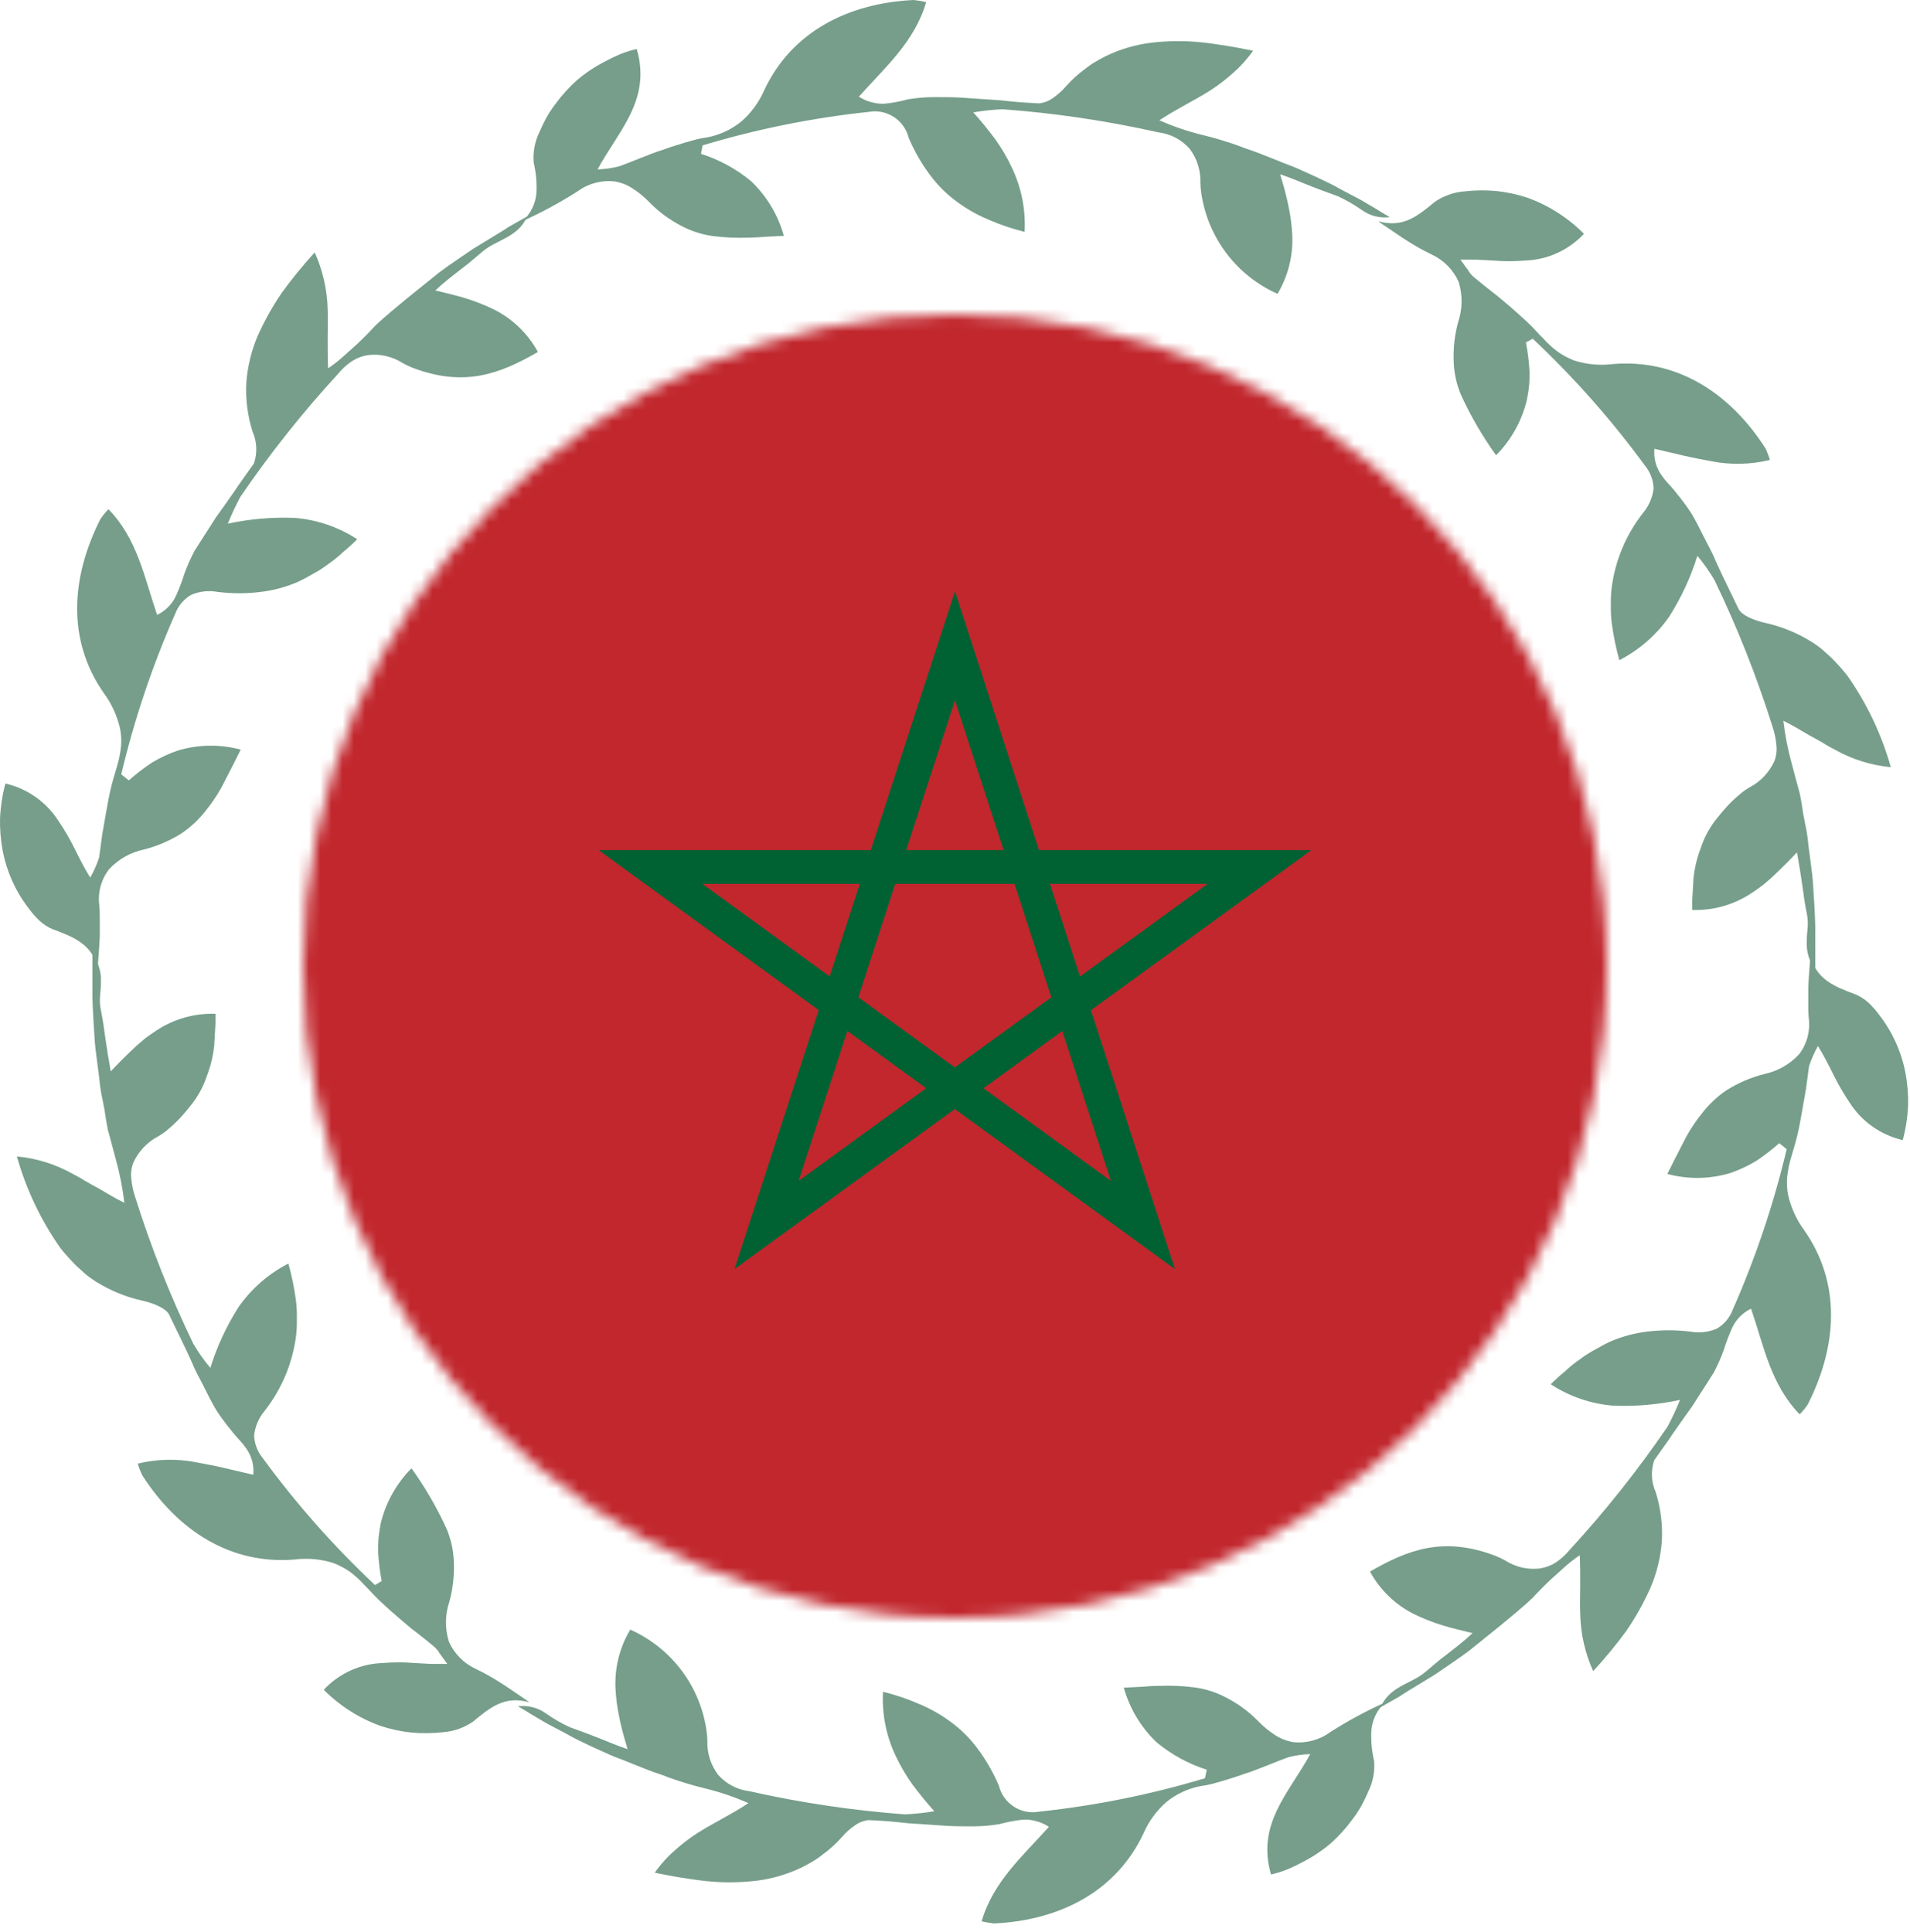
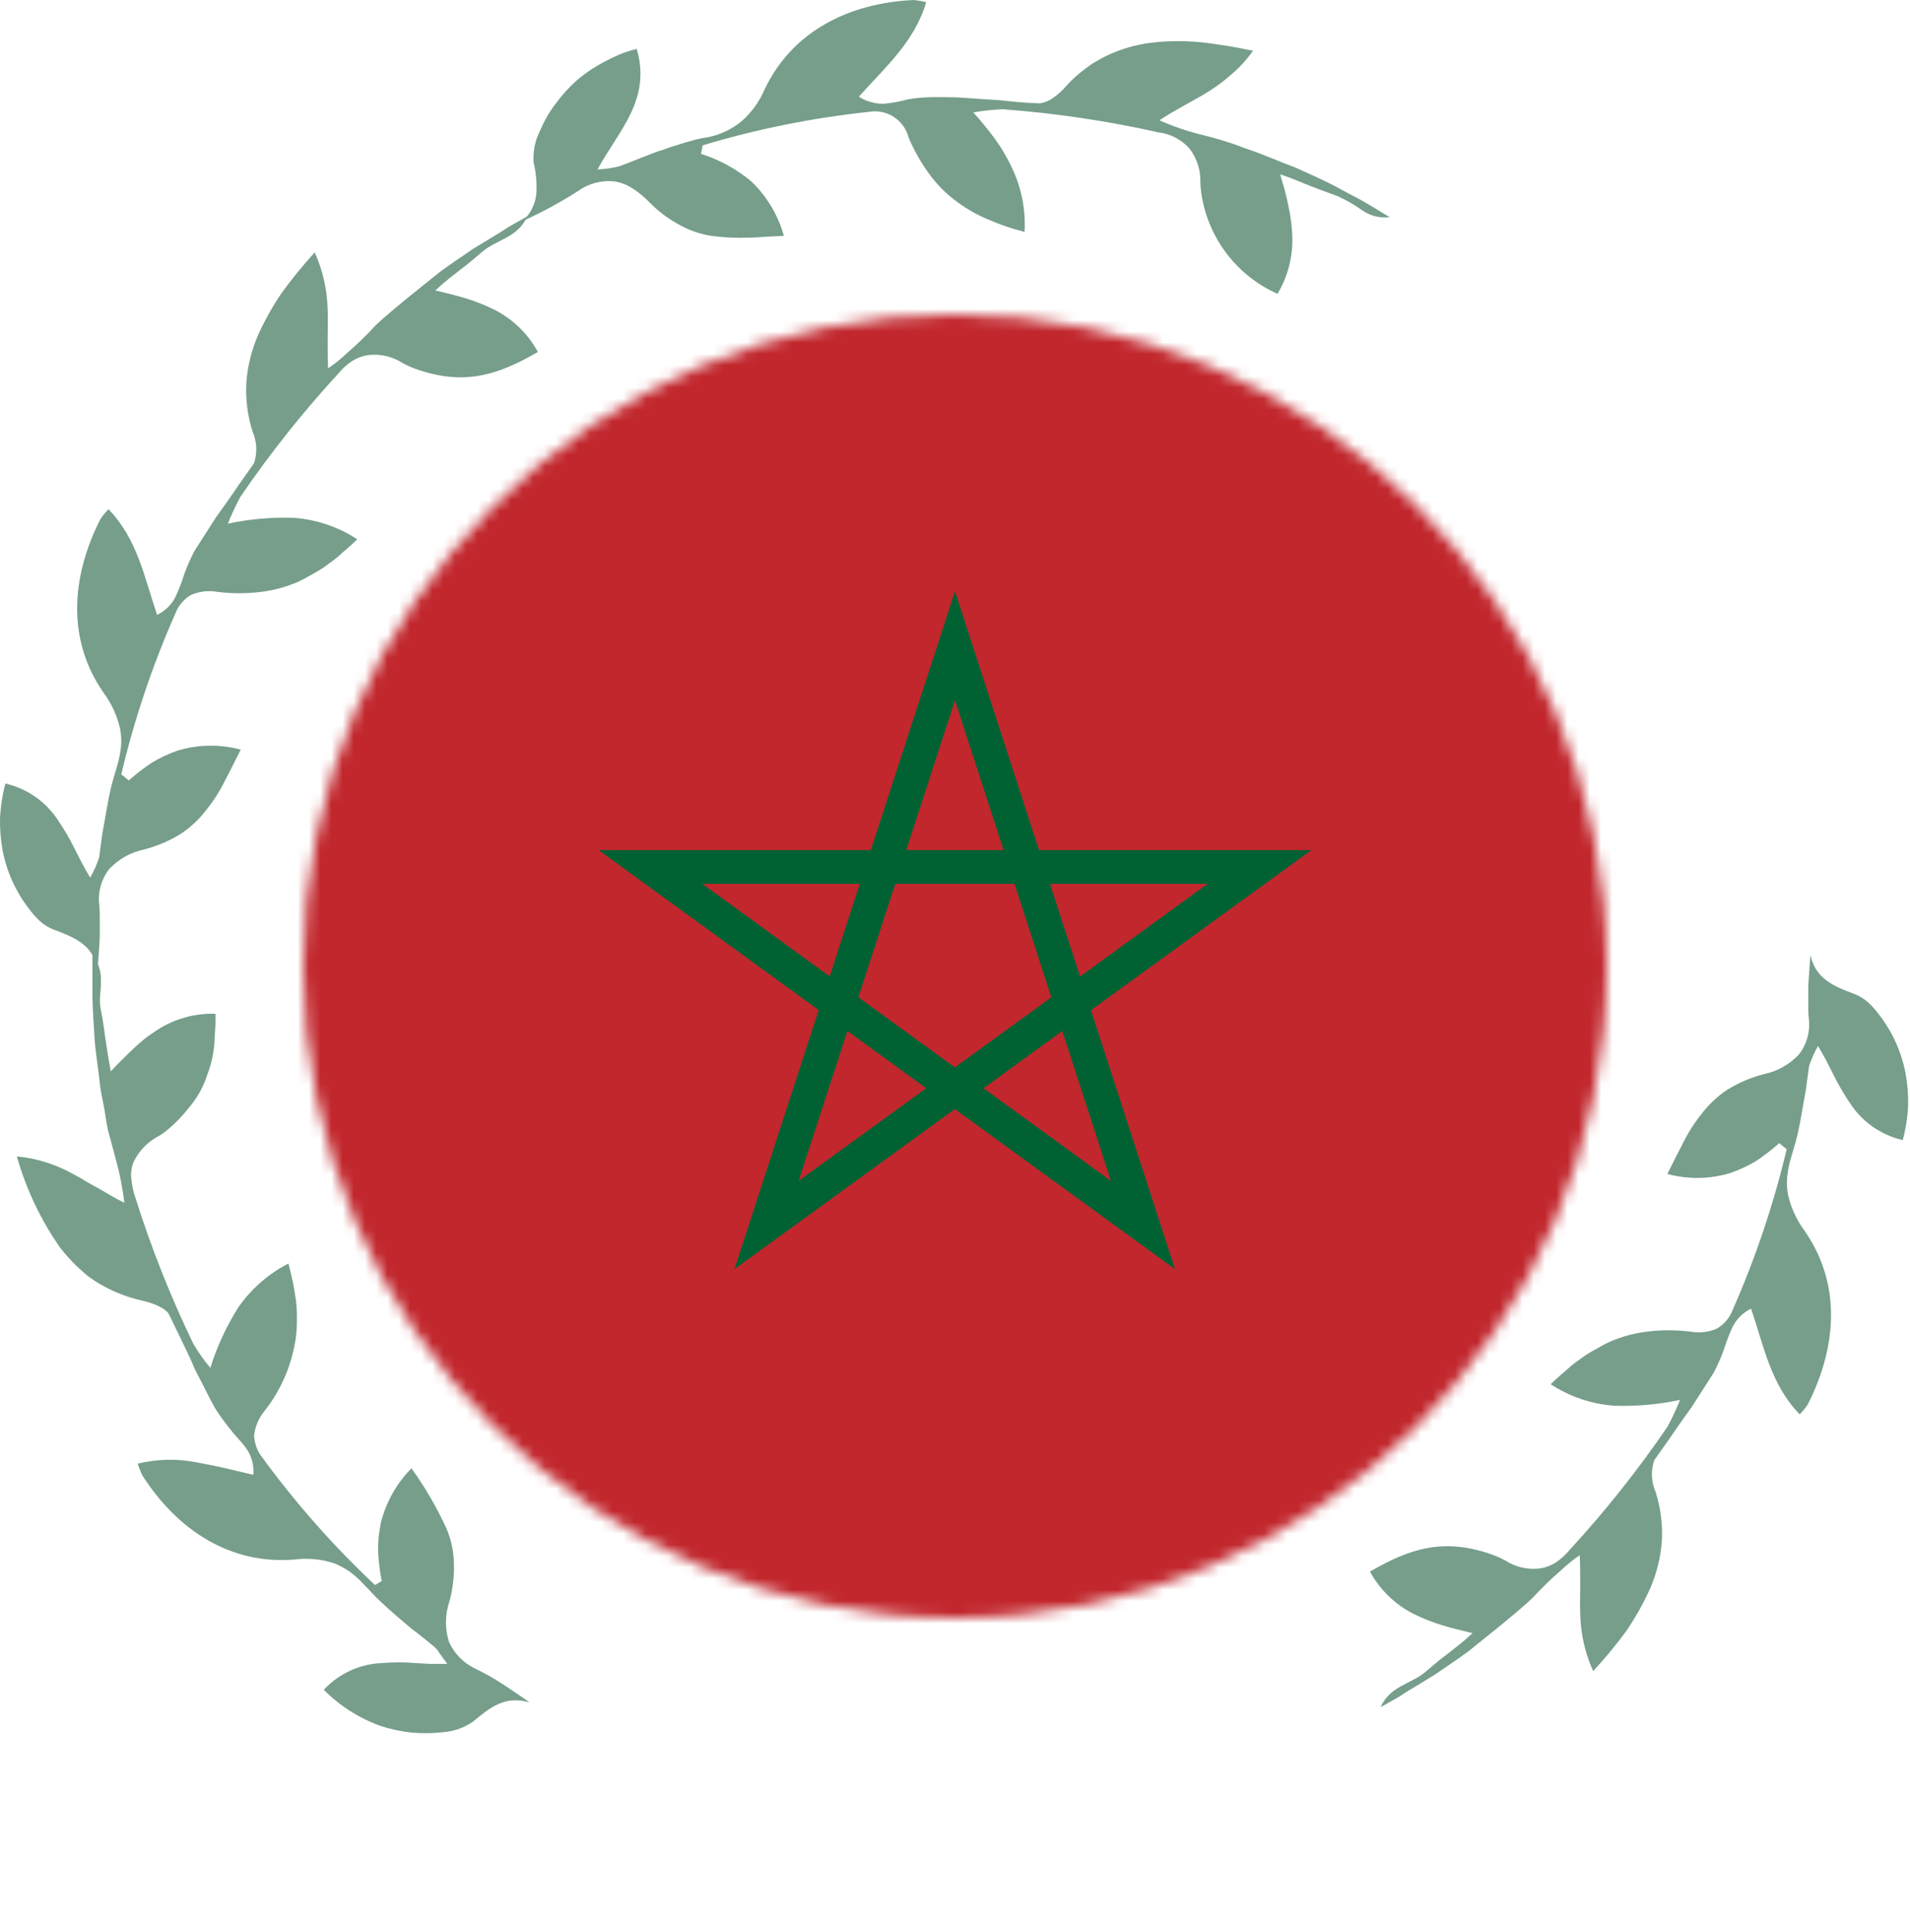
<svg xmlns="http://www.w3.org/2000/svg" fill="none" viewBox="0 0 170 172" height="172" width="170">
  <path fill="#769E8B" d="M158.364 101.756C157.714 102.332 157.024 102.863 156.301 103.345C155.573 103.781 154.802 104.141 153.999 104.417C152.178 104.964 150.24 104.992 148.403 104.496C148.88 103.551 149.349 102.59 149.831 101.678C150.28 100.775 150.826 99.923 151.46 99.139C152.08 98.321 152.831 97.61 153.682 97.036C154.712 96.389 155.837 95.907 157.016 95.606C158.204 95.358 159.285 94.748 160.112 93.86C160.467 93.403 160.727 92.88 160.877 92.321C161.027 91.762 161.064 91.179 160.986 90.605C160.946 90.169 160.946 89.692 160.946 89.255V87.865C160.986 86.952 161.065 86 161.144 85.008C161.581 87.15 163.287 87.825 165.116 88.501C165.555 88.68 165.959 88.936 166.307 89.257C166.654 89.585 166.97 89.944 167.253 90.329C168.428 91.841 169.23 93.609 169.594 95.489C169.773 96.444 169.853 97.415 169.833 98.386C169.785 99.432 169.625 100.47 169.356 101.482C167.403 101.034 165.705 99.837 164.628 98.148C164.097 97.361 163.62 96.54 163.2 95.689C162.763 94.815 162.326 93.944 161.81 93.109C161.485 93.677 161.219 94.275 161.016 94.897L160.738 96.96L160.38 98.983C160.261 99.659 160.142 100.334 159.983 101.007C159.824 101.68 159.626 102.318 159.427 102.993C159.255 103.563 159.135 104.148 159.07 104.74C159.017 105.283 159.044 105.831 159.149 106.367C159.407 107.498 159.894 108.566 160.579 109.502C163.873 114.185 163.556 119.783 160.897 125.021C160.687 125.335 160.448 125.628 160.182 125.895C157.602 123.236 157.006 119.862 155.855 116.488C155.126 116.838 154.538 117.426 154.189 118.155C153.895 118.799 153.643 119.462 153.432 120.138C153.176 120.847 152.871 121.536 152.519 122.202L151.248 124.188L150.612 125.18L149.937 126.126C149.5 126.761 149.024 127.397 148.587 128.07C148.15 128.706 147.673 129.341 147.237 129.976C146.922 130.897 146.964 131.903 147.356 132.794C147.808 134.217 147.997 135.71 147.912 137.201C147.803 138.608 147.468 139.989 146.919 141.29C146.32 142.634 145.603 143.923 144.776 145.14C143.854 146.4 142.86 147.606 141.799 148.752C141.079 147.153 140.687 145.425 140.648 143.671C140.608 142.837 140.648 142.004 140.648 141.131C140.648 140.257 140.648 139.345 140.608 138.432C140.046 138.814 139.515 139.239 139.019 139.703C138.543 140.14 138.074 140.537 137.629 140.974C137.185 141.411 136.755 141.848 136.358 142.282C135.921 142.68 135.485 143.077 135.008 143.474L133.578 144.665L132.149 145.817L130.719 146.969C130.242 147.326 129.726 147.684 129.206 148.041C128.686 148.399 128.213 148.716 127.693 149.074L126.144 150.019C125.628 150.337 125.072 150.655 124.555 151.012L122.887 151.958C123.682 150.091 125.586 149.895 126.817 148.862C127.453 148.346 128.048 147.79 128.761 147.275C129.119 146.997 129.476 146.719 129.873 146.401C130.271 146.084 130.63 145.766 131.065 145.369C130.119 145.131 129.198 144.932 128.326 144.654C127.468 144.389 126.632 144.057 125.826 143.661C124.176 142.829 122.819 141.514 121.936 139.89C125.31 137.944 128.485 136.715 133.13 138.5C133.416 138.616 133.694 138.749 133.964 138.897C134.881 139.49 135.976 139.743 137.06 139.612C137.553 139.536 138.026 139.36 138.45 139.096C138.93 138.779 139.358 138.39 139.721 137.944C142.882 134.507 145.789 130.846 148.42 126.988C148.834 126.216 149.205 125.421 149.532 124.607C147.59 125.025 145.604 125.198 143.619 125.124C141.623 124.968 139.699 124.313 138.023 123.219C138.42 122.822 138.857 122.425 139.293 122.067C139.689 121.69 140.114 121.345 140.564 121.035C140.99 120.707 141.441 120.415 141.915 120.161C142.391 119.883 142.828 119.645 143.344 119.405C144.382 118.961 145.478 118.666 146.599 118.531C147.878 118.372 149.171 118.372 150.45 118.531C151.253 118.681 152.083 118.584 152.831 118.253C153.469 117.87 153.959 117.282 154.221 116.585C156.253 111.977 157.861 107.194 159.024 102.295L158.364 101.756Z" />
-   <path fill="#769E8B" d="M107.406 157.525C105.766 157.004 104.242 156.169 102.92 155.067C101.54 153.739 100.54 152.067 100.023 150.223C100.579 150.184 101.095 150.184 101.611 150.144C102.128 150.104 102.644 150.065 103.16 150.065C104.17 150.024 105.182 150.064 106.186 150.184C107.213 150.305 108.209 150.614 109.123 151.097C110.199 151.649 111.178 152.373 112.02 153.24C112.474 153.709 112.982 154.122 113.533 154.471C114.005 154.772 114.531 154.974 115.082 155.067C116.251 155.2 117.428 154.888 118.377 154.193C119.949 153.188 121.592 152.299 123.294 151.534C122.588 152.169 122.148 153.047 122.063 153.993C122.007 154.912 122.088 155.835 122.301 156.731C122.381 157.674 122.203 158.621 121.785 159.47C121.597 159.918 121.385 160.355 121.149 160.78C120.913 161.195 120.647 161.593 120.355 161.972C119.795 162.737 119.157 163.442 118.451 164.075C117.708 164.707 116.896 165.252 116.03 165.701C115.578 165.95 115.114 166.175 114.64 166.376C114.15 166.577 113.644 166.736 113.127 166.853C111.816 162.327 114.715 159.628 116.62 156.135C115.964 156.156 115.312 156.25 114.676 156.413C114.04 156.652 113.405 156.89 112.732 157.17C112.096 157.408 111.461 157.686 110.787 157.885C110.152 158.123 109.477 158.322 108.843 158.52L107.85 158.798C107.523 158.88 107.192 158.943 106.858 158.987C105.735 159.2 104.685 159.691 103.801 160.415C102.931 161.181 102.24 162.13 101.778 163.193C99.357 168.352 94.355 170.934 88.481 171.212C88.106 171.174 87.735 171.111 87.369 171.023C88.401 167.49 91.021 165.228 93.362 162.607C93.172 162.485 92.973 162.379 92.766 162.289C92.574 162.205 92.375 162.139 92.17 162.091C91.808 161.992 91.433 161.952 91.058 161.972C90.348 162.047 89.644 162.18 88.955 162.369C88.205 162.494 87.447 162.561 86.686 162.567C85.892 162.567 85.097 162.567 84.345 162.528L82.003 162.369L80.812 162.289L79.66 162.17C78.866 162.091 78.111 162.051 77.319 162.011C76.874 162.058 76.449 162.222 76.088 162.486C75.659 162.777 75.272 163.124 74.936 163.519C74.428 164.096 73.857 164.615 73.234 165.066C72.946 165.3 72.64 165.512 72.32 165.701C72.003 165.89 71.685 166.058 71.375 166.217C70.1 166.834 68.732 167.237 67.326 167.409C65.863 167.581 64.385 167.594 62.919 167.448C62.163 167.369 61.406 167.259 60.618 167.131C59.861 167.012 59.069 166.853 58.276 166.694C58.788 165.961 59.387 165.294 60.062 164.708C60.692 164.137 61.368 163.619 62.085 163.161C63.515 162.248 65.062 161.533 66.611 160.502C65.419 159.973 64.184 159.548 62.919 159.231C61.75 158.953 60.597 158.609 59.466 158.201C58.91 157.962 58.314 157.803 57.718 157.565L56.016 156.89C55.46 156.652 54.865 156.453 54.314 156.215L52.646 155.458C52.09 155.18 51.534 154.942 51.018 154.664C50.502 154.386 49.946 154.068 49.39 153.79C48.834 153.512 48.278 153.194 47.761 152.877C47.205 152.559 46.689 152.202 46.093 151.884C46.977 151.77 47.871 151.997 48.593 152.519C49.267 152.997 49.984 153.409 50.736 153.75C51.493 154.028 52.285 154.307 53.078 154.624C53.911 154.942 54.779 155.339 55.856 155.697C55.736 155.22 55.578 154.783 55.459 154.306C55.339 153.83 55.22 153.393 55.141 152.956C54.946 152.082 54.827 151.192 54.783 150.297C54.696 148.459 55.151 146.637 56.094 145.057C57.891 145.857 59.456 147.099 60.644 148.668C61.831 150.237 62.6 152.081 62.881 154.029C62.926 154.331 62.953 154.636 62.961 154.942C62.919 156.029 63.252 157.098 63.907 157.968C64.619 158.784 65.609 159.308 66.685 159.437C71.246 160.463 75.876 161.152 80.538 161.501C81.416 161.463 82.29 161.37 83.157 161.223C82.442 160.428 81.807 159.634 81.213 158.842C80.648 158.055 80.156 157.218 79.743 156.342C78.88 154.551 78.484 152.571 78.592 150.587C79.678 150.854 80.741 151.213 81.767 151.659C82.768 152.07 83.714 152.603 84.585 153.246C85.492 153.901 86.295 154.691 86.966 155.587C87.749 156.628 88.401 157.761 88.91 158.961C89.101 159.727 89.577 160.391 90.241 160.818C90.904 161.246 91.706 161.405 92.483 161.262C97.486 160.73 102.43 159.733 107.249 158.286L107.406 157.525Z" />
  <path fill="#769E8B" d="M33.973 140.735C33.811 139.883 33.705 139.022 33.655 138.156C33.655 137.719 33.655 137.322 33.695 136.885C33.735 136.448 33.814 136.051 33.884 135.614C34.331 133.756 35.278 132.055 36.623 130.697C37.824 132.366 38.861 134.148 39.719 136.017C40.129 136.958 40.358 137.968 40.394 138.994C40.448 140.198 40.314 141.403 39.997 142.566C39.606 143.723 39.592 144.974 39.957 146.139C40.437 147.208 41.288 148.066 42.353 148.556C43.176 148.952 43.972 149.403 44.734 149.906C45.131 150.144 45.49 150.422 45.925 150.7C46.323 150.978 46.72 151.217 47.117 151.534C44.974 150.899 43.624 151.971 42.115 153.236C41.34 153.777 40.437 154.103 39.495 154.182C38.547 154.294 37.589 154.308 36.638 154.222C35.693 154.123 34.762 153.923 33.86 153.626C31.962 152.941 30.239 151.843 28.818 150.411C29.491 149.688 30.301 149.105 31.2 148.697C32.099 148.288 33.071 148.061 34.058 148.03C35.009 147.95 35.965 147.95 36.916 148.03C37.392 148.07 37.861 148.07 38.346 148.109H39.815C39.537 147.752 39.339 147.434 39.14 147.196C39.011 146.952 38.835 146.737 38.624 146.56C38.107 146.124 37.551 145.687 36.995 145.25C36.717 145.061 36.439 144.813 36.201 144.614L35.407 143.939C34.89 143.502 34.374 143.026 33.858 142.549C33.342 142.073 32.912 141.556 32.428 141.082C32.032 140.642 31.593 140.243 31.117 139.89C30.671 139.584 30.192 139.33 29.688 139.134C28.573 138.778 27.395 138.669 26.234 138.816C20.561 139.292 15.833 136.276 12.659 131.314C12.5 130.98 12.367 130.635 12.262 130.281C13.967 129.866 15.741 129.825 17.463 130.162C18.297 130.321 19.165 130.48 20.003 130.678C20.841 130.877 21.705 131.075 22.543 131.274C22.623 130.46 22.412 129.644 21.947 128.972C21.744 128.677 21.518 128.398 21.272 128.138C21.034 127.86 20.795 127.622 20.597 127.344C20.112 126.762 19.661 126.153 19.246 125.519C18.849 124.844 18.49 124.129 18.134 123.414C17.779 122.699 17.378 122.026 17.102 121.311C16.466 119.881 15.751 118.493 15.078 117.063C14.76 116.388 13.489 115.951 12.578 115.753C11.128 115.422 9.745 114.846 8.489 114.051C8.211 113.862 7.893 113.654 7.615 113.415C7.337 113.177 7.099 112.939 6.821 112.7C6.314 112.2 5.837 111.67 5.391 111.114C3.642 108.627 2.327 105.862 1.501 102.936C3.245 103.1 4.936 103.627 6.464 104.483C6.821 104.672 7.22 104.88 7.576 105.118C7.933 105.308 8.332 105.555 8.727 105.754C9.484 106.191 10.241 106.667 11.069 107.065C10.916 105.764 10.663 104.476 10.312 103.214L9.836 101.429C9.756 101.151 9.677 100.833 9.597 100.555C9.558 100.277 9.478 99.959 9.439 99.681C9.359 99.086 9.249 98.45 9.121 97.856C8.987 97.254 8.894 96.644 8.843 96.029L8.605 94.204C8.525 93.609 8.446 92.973 8.415 92.379C8.336 91.188 8.257 89.959 8.226 88.728V84.926C8.763 85.646 9.03 86.53 8.983 87.426C8.983 87.863 8.943 88.26 8.903 88.697C8.87 89.109 8.897 89.524 8.983 89.928C9.142 90.723 9.261 91.515 9.38 92.429C9.499 93.302 9.658 94.255 9.857 95.366C10.531 94.651 11.206 93.976 11.88 93.342C12.198 93.024 12.555 92.746 12.873 92.468C13.23 92.19 13.588 91.952 13.945 91.712C15.497 90.69 17.329 90.176 19.186 90.242C19.186 90.719 19.186 91.188 19.146 91.67C19.106 92.153 19.106 92.584 19.067 93.06C18.973 93.971 18.759 94.865 18.431 95.719C18.138 96.621 17.695 97.466 17.121 98.219C16.803 98.617 16.485 99.014 16.088 99.451C15.693 99.877 15.268 100.275 14.817 100.642C14.581 100.837 14.328 101.009 14.061 101.158C13.102 101.669 12.336 102.477 11.878 103.462C11.694 103.928 11.629 104.432 11.689 104.929C11.74 105.498 11.86 106.058 12.047 106.597C13.449 111.056 15.174 115.407 17.208 119.616C17.652 120.371 18.158 121.088 18.721 121.759C19.312 119.858 20.153 118.043 21.221 116.362C22.363 114.721 23.89 113.386 25.667 112.471C25.968 113.553 26.194 114.654 26.342 115.766C26.408 116.306 26.435 116.85 26.422 117.394C26.435 117.924 26.408 118.455 26.342 118.981C26.021 121.386 25.061 123.661 23.564 125.57C23.042 126.189 22.713 126.948 22.618 127.752C22.642 128.491 22.908 129.202 23.375 129.776C26.354 133.847 29.702 137.634 33.377 141.089L33.973 140.735Z" />
  <path fill="#769E8B" d="M11.464 69.466C12.115 68.89 12.804 68.36 13.527 67.879C14.255 67.442 15.026 67.083 15.829 66.807C17.65 66.259 19.589 66.231 21.425 66.727C20.948 67.673 20.479 68.632 19.995 69.545C19.546 70.448 19 71.3 18.367 72.085C17.746 72.903 16.996 73.614 16.145 74.188C15.114 74.835 13.989 75.317 12.81 75.618C11.623 75.866 10.541 76.476 9.715 77.365C9.36 77.822 9.1 78.346 8.95 78.905C8.8 79.463 8.763 80.047 8.841 80.62C8.881 81.057 8.881 81.533 8.881 81.97V83.36C8.841 84.274 8.761 85.225 8.691 86.218C8.255 84.075 6.549 83.4 4.72 82.725C4.281 82.546 3.877 82.29 3.528 81.968C3.182 81.64 2.865 81.281 2.583 80.896C1.408 79.384 0.606 77.617 0.242 75.737C0.062 74.782 -0.018 73.811 0.003 72.84C0.051 71.794 0.211 70.756 0.48 69.744C2.432 70.192 4.131 71.389 5.208 73.078C5.739 73.864 6.217 74.686 6.638 75.537C7.074 76.41 7.511 77.282 8.028 78.116C8.353 77.549 8.619 76.95 8.822 76.329L9.1 74.266L9.457 72.24C9.577 71.565 9.696 70.89 9.855 70.216C10.013 69.543 10.212 68.906 10.411 68.231C10.583 67.661 10.702 67.077 10.768 66.485C10.821 65.941 10.794 65.393 10.688 64.857C10.431 63.725 9.945 62.658 9.259 61.721C5.964 57.037 6.282 51.441 8.941 46.2C9.15 45.886 9.39 45.594 9.656 45.327C12.236 47.986 12.831 51.359 13.983 54.733C14.712 54.384 15.301 53.796 15.651 53.067C15.944 52.422 16.197 51.76 16.407 51.083C16.664 50.375 16.969 49.686 17.321 49.02L18.592 47.036L19.227 46.043L19.902 45.098C20.339 44.462 20.816 43.827 21.253 43.154C21.69 42.518 22.166 41.883 22.603 41.247C22.918 40.326 22.875 39.32 22.484 38.429C22.031 37.007 21.843 35.513 21.928 34.023C22.037 32.615 22.372 31.235 22.921 29.934C23.519 28.589 24.236 27.301 25.064 26.084C25.977 24.823 26.961 23.616 28.012 22.468C28.732 24.067 29.124 25.795 29.164 27.549C29.203 28.383 29.164 29.217 29.164 30.089C29.164 30.961 29.164 31.876 29.203 32.788C29.765 32.406 30.296 31.981 30.792 31.517C31.269 31.08 31.738 30.683 32.182 30.246C32.627 29.809 33.056 29.372 33.453 28.935C33.89 28.538 34.327 28.141 34.803 27.744L36.233 26.552L37.663 25.401L39.093 24.249C39.569 23.892 40.085 23.534 40.605 23.177C41.126 22.819 41.598 22.502 42.118 22.144L43.667 21.198C44.184 20.881 44.74 20.563 45.256 20.206L46.924 19.26C46.13 21.127 44.225 21.323 42.994 22.356C42.359 22.872 41.763 23.428 41.05 23.945C40.692 24.223 40.335 24.501 39.938 24.818C39.541 25.136 39.181 25.454 38.746 25.851C39.692 26.089 40.611 26.288 41.485 26.566C42.343 26.831 43.179 27.163 43.985 27.559C45.635 28.39 46.993 29.706 47.875 31.33C44.501 33.276 41.326 34.505 36.681 32.72C36.395 32.604 36.117 32.471 35.847 32.322C34.93 31.73 33.835 31.477 32.751 31.608C32.258 31.684 31.785 31.86 31.361 32.124C30.881 32.441 30.453 32.829 30.09 33.276C26.93 36.712 24.022 40.374 21.391 44.231C20.977 45.004 20.606 45.799 20.279 46.612C22.221 46.195 24.207 46.022 26.193 46.096C28.19 46.25 30.116 46.905 31.794 47.999C31.397 48.396 30.96 48.793 30.523 49.15C30.128 49.528 29.703 49.873 29.253 50.183C28.827 50.511 28.375 50.803 27.902 51.057C27.426 51.335 26.989 51.573 26.473 51.813C25.435 52.258 24.339 52.552 23.218 52.687C21.939 52.847 20.646 52.847 19.367 52.687C18.564 52.537 17.733 52.634 16.986 52.965C16.348 53.348 15.857 53.936 15.596 54.633C13.564 59.24 11.956 64.023 10.793 68.923L11.464 69.466Z" />
  <path fill="#769E8B" d="M62.394 13.694C64.035 14.216 65.558 15.05 66.88 16.153C68.257 17.48 69.254 19.151 69.77 20.992C69.214 21.032 68.698 21.032 68.181 21.072C67.665 21.111 67.149 21.151 66.633 21.151C65.622 21.192 64.611 21.152 63.607 21.032C62.58 20.912 61.584 20.602 60.67 20.119C59.593 19.567 58.615 18.844 57.772 17.976C57.319 17.507 56.811 17.094 56.259 16.745C55.788 16.444 55.261 16.242 54.71 16.149C53.545 16.018 52.372 16.329 51.425 17.021C49.853 18.026 48.21 18.914 46.508 19.68C47.214 19.045 47.654 18.167 47.739 17.221C47.795 16.302 47.715 15.379 47.501 14.483C47.421 13.54 47.599 12.593 48.017 11.744C48.205 11.296 48.417 10.859 48.653 10.434C48.89 10.019 49.155 9.621 49.447 9.242C50.007 8.477 50.645 7.772 51.352 7.139C52.095 6.507 52.907 5.962 53.772 5.513C54.224 5.264 54.688 5.039 55.162 4.838C55.653 4.637 56.159 4.478 56.675 4.361C57.986 8.887 55.087 11.585 53.182 15.079C53.839 15.057 54.491 14.964 55.127 14.801C55.762 14.562 56.397 14.324 57.072 14.044C57.708 13.806 58.343 13.528 59.017 13.329C59.652 13.091 60.327 12.892 60.961 12.694L61.954 12.416C62.281 12.334 62.612 12.271 62.947 12.227C64.069 12.013 65.12 11.522 66.003 10.797C66.874 10.031 67.565 9.082 68.026 8.019C70.447 2.858 75.449 0.278 81.323 0C81.698 0.038 82.069 0.101 82.435 0.189C81.403 3.722 78.784 5.984 76.442 8.605C76.632 8.726 76.831 8.832 77.038 8.923C77.231 9.003 77.43 9.067 77.634 9.112C77.996 9.21 78.371 9.25 78.746 9.231C79.456 9.156 80.16 9.023 80.849 8.834C81.599 8.711 82.358 8.648 83.118 8.645C83.912 8.645 84.707 8.645 85.46 8.684L87.801 8.843L88.992 8.923L90.144 9.042C90.938 9.121 91.693 9.161 92.485 9.201C92.93 9.153 93.355 8.989 93.716 8.724C94.145 8.433 94.532 8.086 94.868 7.692C95.376 7.114 95.947 6.596 96.57 6.144C96.858 5.91 97.164 5.698 97.484 5.509C97.801 5.32 98.119 5.152 98.429 4.993C99.704 4.376 101.072 3.973 102.478 3.801C103.941 3.629 105.419 3.616 106.885 3.762C107.641 3.841 108.398 3.951 109.186 4.079C109.943 4.198 110.735 4.357 111.528 4.516C111.016 5.248 110.416 5.914 109.742 6.5C109.113 7.072 108.436 7.59 107.719 8.049C106.289 8.962 104.742 9.677 103.193 10.708C104.385 11.237 105.62 11.662 106.885 11.979C108.055 12.257 109.208 12.602 110.338 13.011C110.894 13.25 111.49 13.409 112.084 13.647L113.786 14.322C114.342 14.56 114.938 14.759 115.488 14.997L117.154 15.754C117.71 16.032 118.266 16.27 118.782 16.548C119.299 16.826 119.855 17.144 120.411 17.422C120.967 17.7 121.523 18.017 122.039 18.335C122.595 18.653 123.111 19.01 123.707 19.328C122.823 19.442 121.929 19.215 121.207 18.693C120.534 18.215 119.816 17.803 119.064 17.462C118.308 17.183 117.515 16.905 116.723 16.588C115.889 16.27 115.021 15.873 113.945 15.515C114.064 15.992 114.223 16.429 114.342 16.905C114.461 17.382 114.58 17.819 114.66 18.256C114.854 19.13 114.973 20.02 115.017 20.915C115.105 22.752 114.649 24.575 113.706 26.155C111.909 25.355 110.344 24.113 109.157 22.544C107.97 20.975 107.2 19.131 106.919 17.183C106.874 16.881 106.848 16.576 106.839 16.27C106.88 15.186 106.546 14.121 105.894 13.254C105.181 12.437 104.192 11.914 103.116 11.784C98.55 10.759 93.916 10.071 89.249 9.725C88.371 9.763 87.497 9.856 86.63 10.003C87.345 10.797 87.98 11.589 88.574 12.384C89.139 13.17 89.631 14.007 90.044 14.884C90.907 16.674 91.303 18.654 91.195 20.639C90.109 20.371 89.046 20.013 88.02 19.566C87.019 19.155 86.073 18.622 85.202 17.98C84.295 17.323 83.492 16.534 82.821 15.636C82.038 14.595 81.386 13.462 80.877 12.262C80.686 11.496 80.21 10.832 79.547 10.404C78.883 9.977 78.081 9.818 77.305 9.961C72.301 10.493 67.357 11.49 62.538 12.938L62.394 13.694Z" />
-   <path fill="#769E8B" d="M135.818 30.484C135.981 31.337 136.087 32.199 136.136 33.066C136.136 33.503 136.136 33.9 136.096 34.337C136.057 34.773 135.977 35.171 135.898 35.608C135.451 37.466 134.504 39.166 133.159 40.525C131.958 38.856 130.921 37.075 130.063 35.207C129.653 34.266 129.424 33.256 129.388 32.23C129.334 31.026 129.468 29.82 129.785 28.657C130.176 27.501 130.19 26.25 129.825 25.085C129.35 24.017 128.504 23.157 127.444 22.664C126.621 22.269 125.826 21.818 125.063 21.316C124.666 21.077 124.307 20.799 123.872 20.521C123.474 20.243 123.077 20.005 122.68 19.688C124.823 20.323 126.173 19.25 127.682 17.985C128.457 17.445 129.361 17.119 130.302 17.04C131.25 16.928 132.208 16.915 133.159 17C134.104 17.099 135.035 17.299 135.938 17.596C137.836 18.281 139.558 19.379 140.979 20.811C140.306 21.534 139.497 22.116 138.597 22.525C137.698 22.934 136.726 23.16 135.739 23.192C134.788 23.272 133.832 23.272 132.881 23.192C132.405 23.152 131.936 23.152 131.452 23.112H129.982C130.26 23.47 130.459 23.788 130.657 24.026C130.786 24.269 130.962 24.485 131.174 24.661C131.69 25.098 132.246 25.535 132.8 25.972C133.078 26.171 133.356 26.409 133.594 26.607L134.389 27.282C134.905 27.719 135.421 28.196 135.938 28.672C136.454 29.149 136.883 29.665 137.367 30.14C137.763 30.58 138.202 30.979 138.678 31.331C139.124 31.638 139.604 31.892 140.108 32.088C141.222 32.444 142.4 32.553 143.561 32.406C149.235 31.929 153.962 34.946 157.136 39.908C157.295 40.241 157.428 40.587 157.533 40.941C155.828 41.356 154.054 41.396 152.332 41.06C151.498 40.901 150.63 40.742 149.792 40.544C148.955 40.345 148.09 40.146 147.253 39.948C147.172 40.761 147.383 41.577 147.848 42.249C148.051 42.545 148.277 42.824 148.523 43.083C148.762 43.361 149 43.6 149.199 43.878C149.683 44.46 150.134 45.07 150.549 45.705C150.946 46.38 151.305 47.095 151.661 47.81C152.016 48.525 152.417 49.198 152.694 49.913C153.329 51.34 154.044 52.73 154.717 54.16C155.035 54.835 156.306 55.272 157.217 55.471C158.667 55.801 160.05 56.377 161.306 57.173C161.584 57.362 161.902 57.57 162.18 57.808C162.458 58.047 162.696 58.285 162.974 58.523C163.481 59.025 163.958 59.555 164.404 60.112C166.153 62.598 167.469 65.363 168.294 68.289C166.55 68.125 164.86 67.597 163.332 66.74C162.974 66.551 162.575 66.343 162.22 66.105C161.862 65.916 161.463 65.668 161.068 65.469C160.311 65.033 159.555 64.556 158.726 64.159C158.879 65.46 159.132 66.747 159.483 68.009L159.96 69.797C160.039 70.075 160.118 70.392 160.198 70.67C160.238 70.948 160.317 71.266 160.357 71.544C160.436 72.14 160.546 72.775 160.674 73.369C160.808 73.971 160.901 74.581 160.952 75.196L161.191 77.023C161.27 77.619 161.35 78.254 161.38 78.85C161.459 80.041 161.539 81.271 161.569 82.502V86.312C161.033 85.593 160.765 84.709 160.812 83.812C160.812 83.376 160.852 82.978 160.892 82.541C160.925 82.129 160.898 81.715 160.812 81.31C160.654 80.516 160.534 79.724 160.415 78.81C160.296 77.936 160.137 76.985 159.939 75.873C159.264 76.588 158.59 77.263 157.915 77.897C157.597 78.214 157.24 78.492 156.922 78.77C156.565 79.048 156.207 79.287 155.85 79.527C154.298 80.548 152.468 81.062 150.611 80.996C150.611 80.52 150.611 80.051 150.651 79.567C150.691 79.082 150.691 78.653 150.73 78.177C150.824 77.266 151.038 76.372 151.366 75.518C151.659 74.616 152.102 73.771 152.676 73.017C152.994 72.62 153.312 72.223 153.709 71.786C154.104 71.36 154.529 70.962 154.98 70.595C155.216 70.4 155.469 70.227 155.736 70.078C156.695 69.569 157.461 68.761 157.919 67.777C158.103 67.311 158.168 66.807 158.108 66.309C158.057 65.741 157.937 65.18 157.751 64.641C156.348 60.182 154.623 55.831 152.59 51.622C152.145 50.867 151.639 50.15 151.077 49.477C150.485 51.379 149.644 53.194 148.576 54.875C147.434 56.515 145.908 57.851 144.13 58.765C143.829 57.684 143.604 56.583 143.455 55.471C143.389 54.931 143.362 54.388 143.376 53.844C143.362 53.314 143.389 52.782 143.455 52.256C143.776 49.851 144.736 47.576 146.233 45.667C146.755 45.048 147.084 44.289 147.179 43.484C147.155 42.745 146.889 42.035 146.422 41.461C143.444 37.39 140.095 33.603 136.42 30.148L135.818 30.484Z" />
  <mask height="116" width="116" y="28" x="27" maskUnits="userSpaceOnUse" style="mask-type:alpha" id="mask0_436_284">
    <circle fill="#D9D9D9" r="58" cy="86" cx="85" />
  </mask>
  <g mask="url(#mask0_436_284)">
    <path fill="#C1272D" d="M198 -27H-28V199H198V-27Z" />
    <path stroke-width="3" stroke="#006233" d="M85 57.485L68.226 109.042L112.102 77.172H57.898L101.729 109.042L85 57.485Z" />
  </g>
</svg>